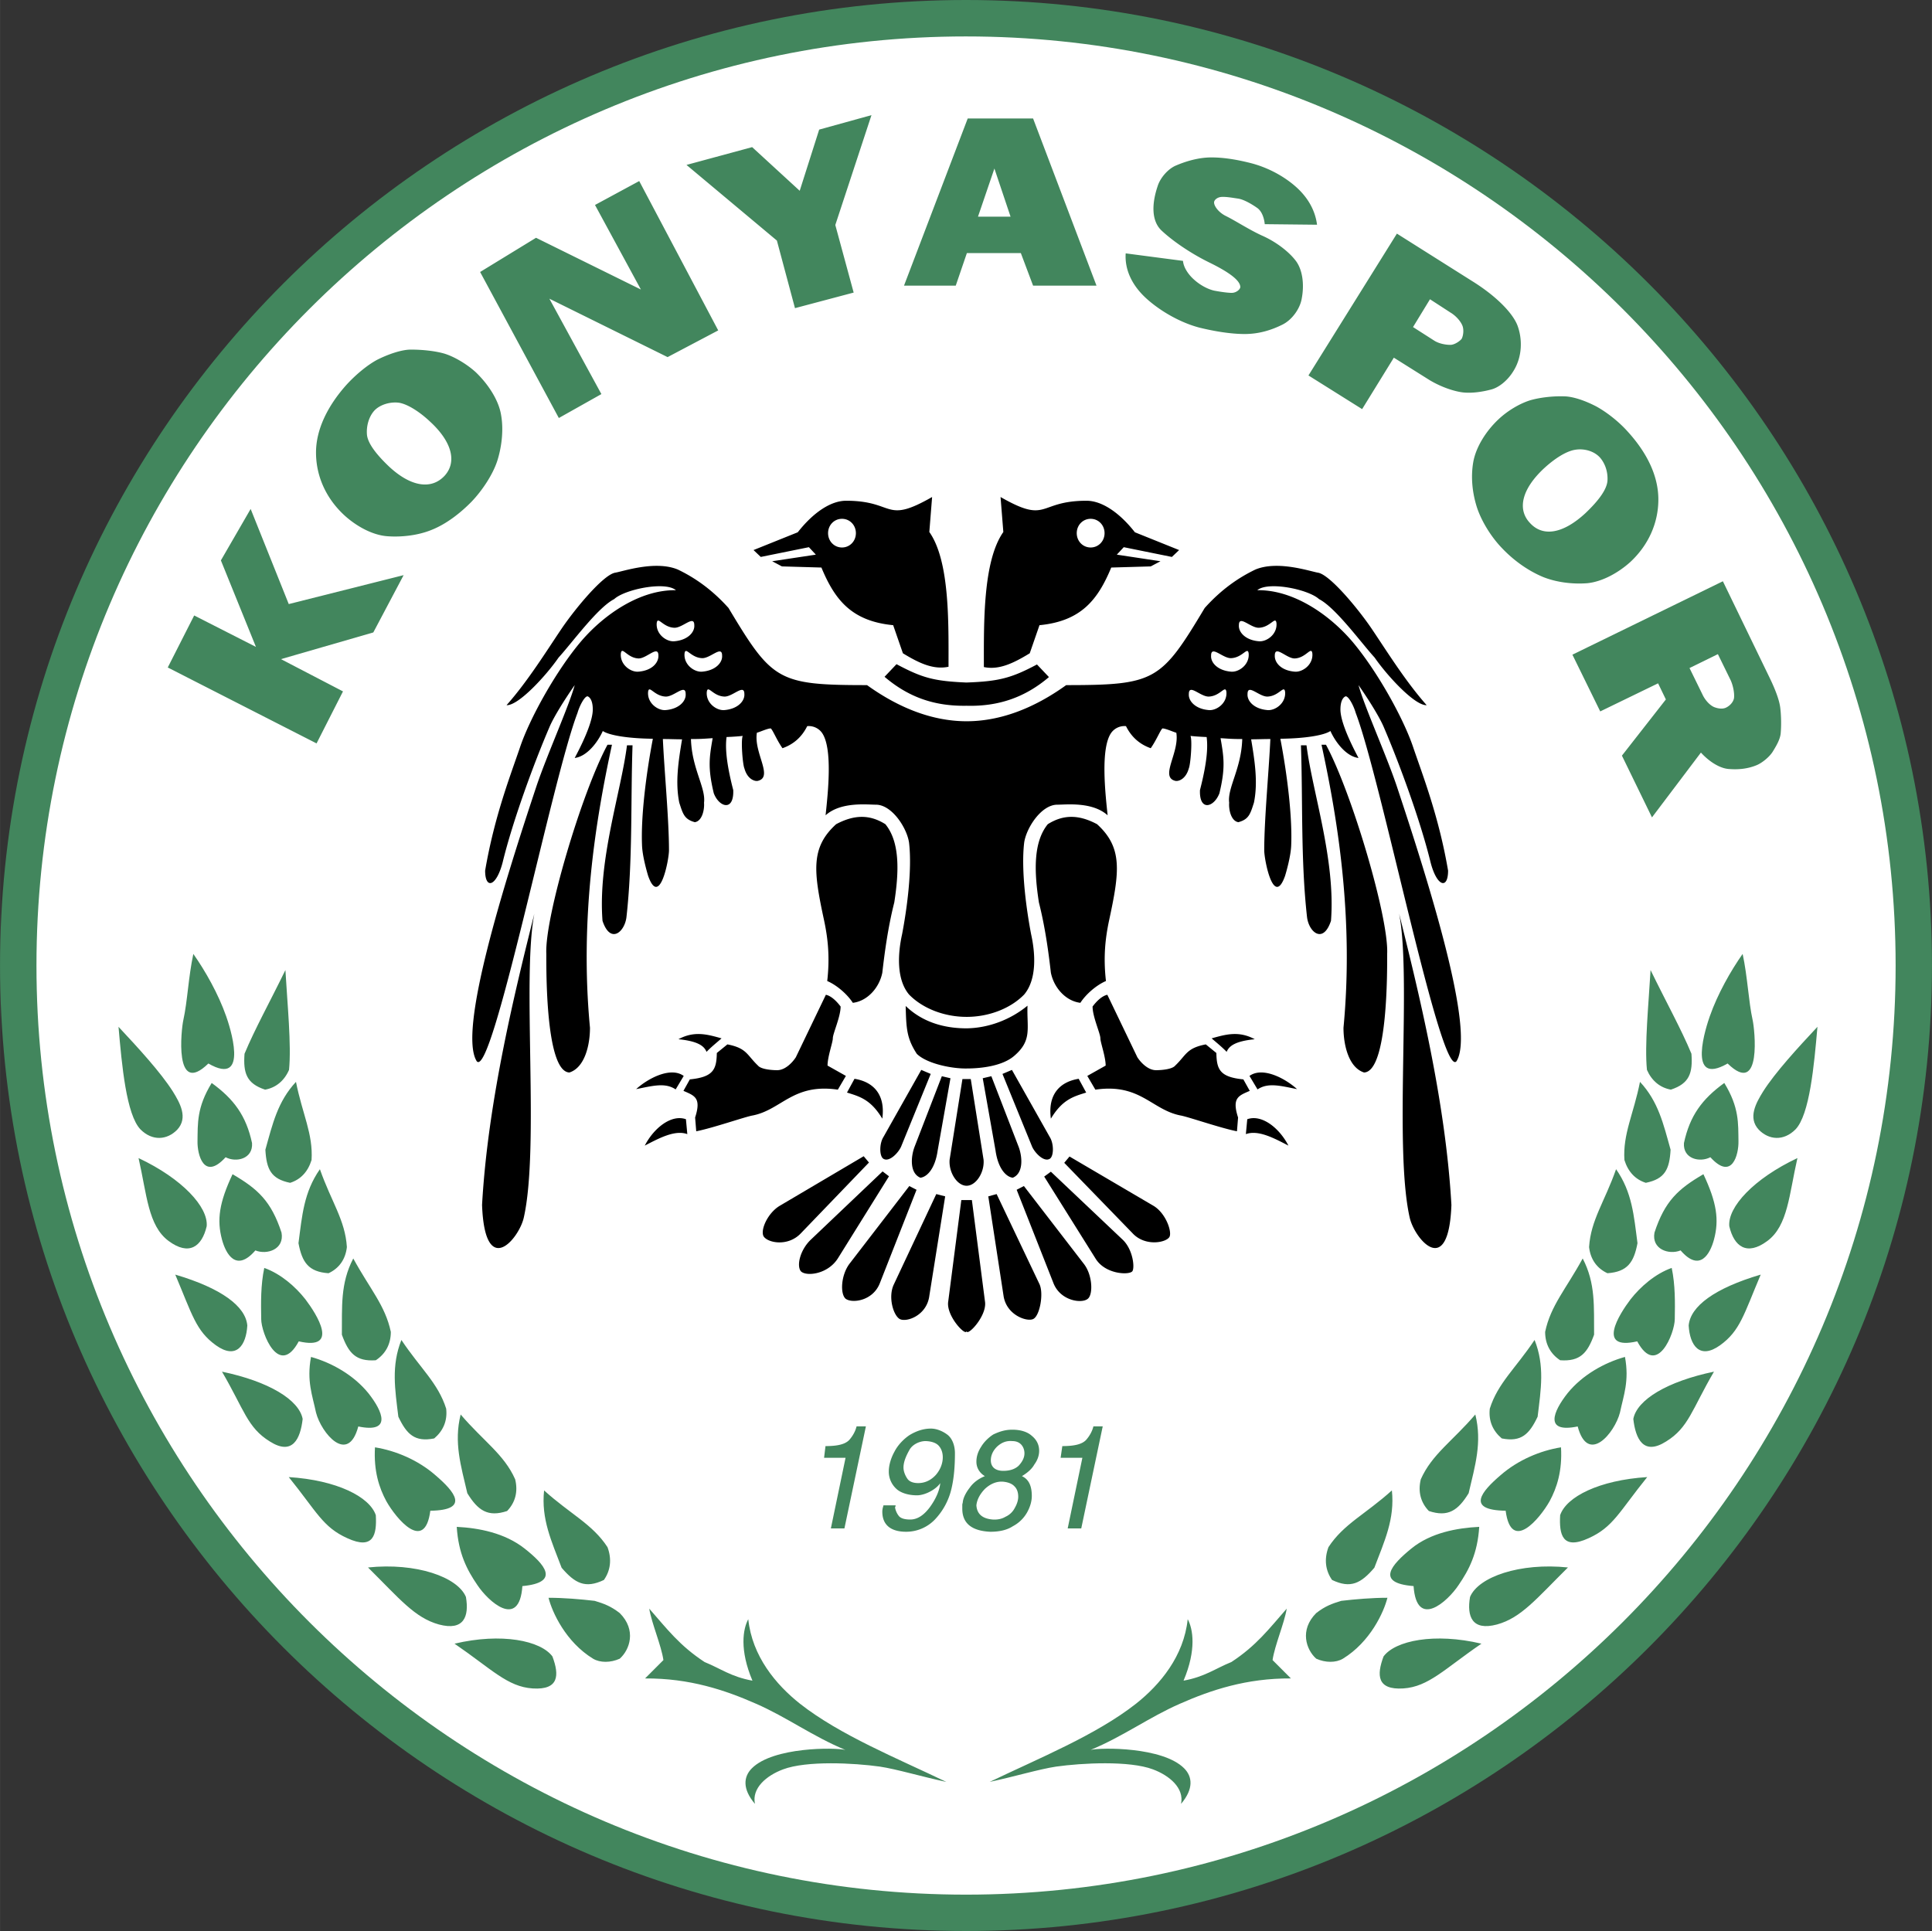
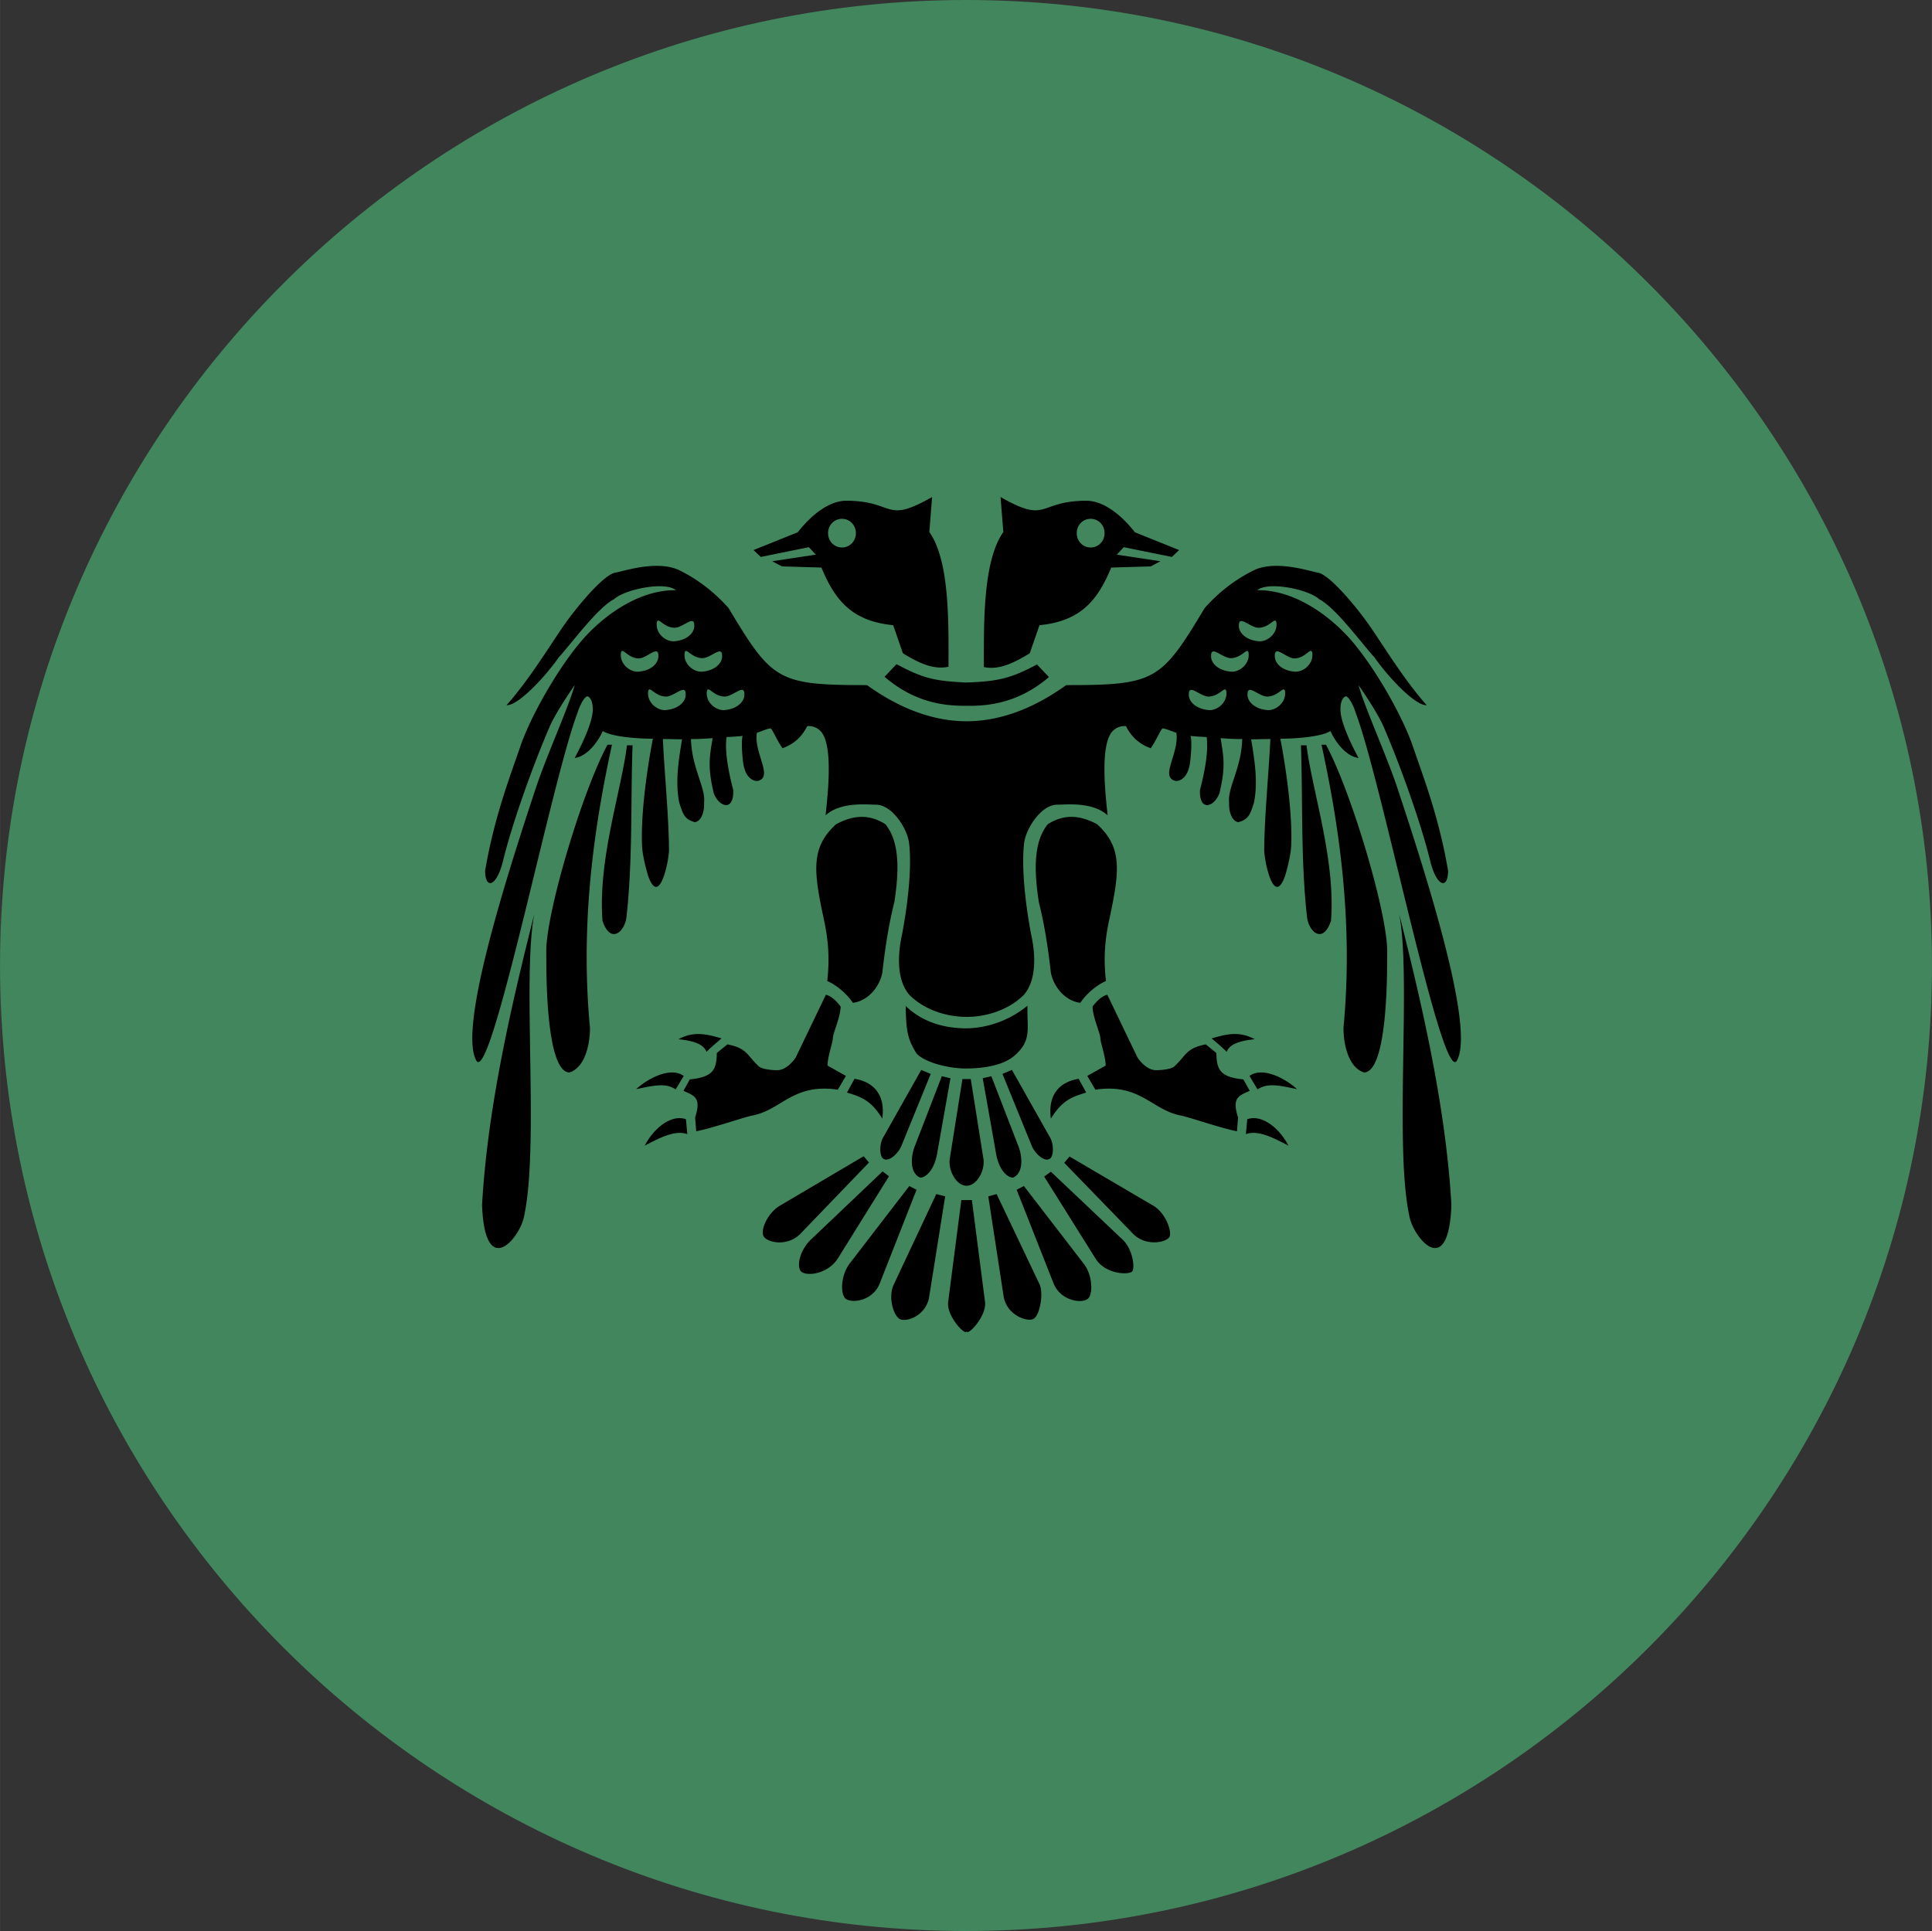
<svg xmlns="http://www.w3.org/2000/svg" width="2500" height="2499" viewBox="0 0 211.444 211.366">
  <rect x="0" y="0" width="211.444" height="211.366" fill="#333333" stroke="none" />
-   <path d="M105.722 0c58.23 0 105.722 47.475 105.722 105.683 0 58.209-47.492 105.683-105.722 105.683S0 163.892 0 105.683C0 47.475 47.492 0 105.722 0z" fill="#42865d" />
-   <path d="M105.727 3.988c56.036 0 101.739 45.685 101.739 101.699 0 56.015-45.703 101.699-101.739 101.699S3.988 161.702 3.988 105.687c0-56.014 45.703-101.699 101.739-101.699z" fill="#fff" />
+   <path d="M105.722 0c58.23 0 105.722 47.475 105.722 105.683 0 58.209-47.492 105.683-105.722 105.683S0 163.892 0 105.683C0 47.475 47.492 0 105.722 0" fill="#42865d" />
  <path d="M70.596 183.721l2.009-2.01c-.243-1.644-1.278-3.987-1.552-5.631 1.948 2.222 3.318 4.049 6.058 5.845 1.796.73 2.893 1.613 5.237 2.039-1.431-3.379-1.036-5.662-.457-6.727.426 4.047 3.014 7.154 5.662 9.253 4.384 3.441 10.625 5.967 16.013 8.556-2.709-.579-5.449-1.402-7.275-1.675-2.831-.396-8.006-.67-10.594.304-1.796.67-3.44 2.04-3.075 3.775-1.4-1.644-1.248-2.983-.334-3.896 2.344-2.345 9.072-2.283 10.229-2.009-3.592-1.492-6.423-3.592-9.772-5.054-3.382-1.492-7.278-2.801-12.149-2.77zm-20.853-3.805c5.145-1.218 9.437-.335 10.716 1.399.761 2.041.73 3.684-2.162 3.501-2.77-.182-4.505-2.13-8.554-4.9zm15.16 1.643c-2.983-1.825-4.475-5.083-4.871-6.667 1.674 0 3.471.153 5.053.336 1.005.304 1.766.578 2.74 1.339 1.857 1.857 1.096 4.018 0 4.992-1.004.457-2.161.457-2.922 0zm-3.44-9.955c-1.096-2.893-2.253-5.328-1.917-8.462 2.861 2.586 5.296 3.683 6.94 6.21.487 1.308.335 2.556-.396 3.591-2.039.975-3.165.366-4.627-1.339zm-9.224 1.888c-1.126-1.645-2.07-3.44-2.253-6.363 2.436.122 5.267.67 7.428 2.375 2.161 1.705 3.988 3.714-.244 4.109-.334 4.78-3.743 1.675-4.931-.121zm-11.964-1.918c5.267-.547 9.803 1.035 10.716 3.227.365 2.131-.213 3.745-2.953 3.014-2.648-.732-4.292-2.8-7.763-6.241zm-8.675-9.893c5.266.334 8.858 2.161 9.528 4.17.122 2.13-.244 3.835-3.104 2.526-2.711-1.217-3.35-2.892-6.424-6.696zm10.685 2.648c-.792-1.461-1.401-3.319-1.248-5.905 2.283.364 4.719 1.399 6.606 3.043 2.1 1.796 3.835 3.836-.548 3.897-.609 4.657-3.745.851-4.81-1.035zm8.858-.883c-.7-3.013-1.491-5.541-.73-8.616 2.497 2.923 4.749 4.354 5.967 7.094.335 1.369 0 2.556-.883 3.471-2.101.7-3.197-.062-4.354-1.949zm-7.549-8.373c-.366-3.013-.792-5.57.334-8.402 2.07 3.106 4.019 4.719 4.901 7.52.152 1.339-.335 2.435-1.309 3.258-2.13.426-3.013-.457-3.926-2.376zm-9.011-.456c-.396-1.887-1.035-3.44-.548-6.088 2.283.639 4.658 1.979 6.271 3.958 1.614 2.039 2.588 4.414-1.096 3.653-1.127 4.231-4.049.73-4.627-1.523zm-10.29-4.475c5.114 1.066 8.433 3.076 8.829 5.176-.244 2.161-1.096 4.049-3.592 2.465-2.467-1.522-2.801-3.47-5.237-7.641zm-5.114-10.624c5.054 1.492 7.702 3.47 7.885 5.572-.122 2.161-1.188 3.774-3.44 2.161-2.193-1.584-2.588-3.349-4.445-7.733zm9.406 4.871c-.03-1.796-.061-3.714.335-5.602 1.796.64 3.41 2.04 4.505 3.439 1.248 1.646 3.775 5.633-.73 4.598-2.161 4.019-4.11-.913-4.11-2.435zm8.829 1.705c.03-3.045-.183-5.603 1.248-8.342 1.827 3.349 3.501 5.145 4.11 8.037 0 1.339-.579 2.404-1.644 3.104-2.192.154-2.983-.79-3.714-2.799zm-4.749-10.016c.396-3.013.579-5.57 2.344-8.097 1.248 3.562 2.771 5.571 2.953 8.524-.152 1.37-.883 2.344-2.009 2.862-2.192-.154-2.892-1.188-3.288-3.289zm-8.372-.395c-.579-2.162-.304-4.049 1.157-7.154 2.77 1.613 4.232 2.953 5.358 6.393.335 1.827-1.583 2.466-2.861 1.948-2.101 2.435-3.228.395-3.654-1.187zm-9.132-8.92c4.779 2.253 7.641 5.357 7.458 7.459-.518 2.222-1.918 3.287-4.171 1.612-2.253-1.674-2.374-5.083-3.287-9.071zm6.453-1.827c.031-1.979-.091-3.714 1.553-6.393 2.436 1.766 3.775 3.592 4.415 6.576.122 1.735-1.735 2.162-2.892 1.552-2.406 2.649-3.106-.364-3.076-1.735zm7.428.913c.792-2.831 1.339-5.266 3.349-7.428.701 3.531 1.887 5.692 1.705 8.554-.396 1.279-1.187 2.131-2.344 2.497-2.101-.427-2.588-1.492-2.71-3.623zm-2.283-10.502c1.126-2.709 2.74-5.601 4.475-9.164.213 3.714.67 8.22.396 10.929-.518 1.187-1.431 1.948-2.618 2.161-2.04-.669-2.406-1.826-2.253-3.926zm-13.791-2.953c2.162 2.313 4.597 4.962 5.937 7.063.792 1.278 1.705 2.893.487 4.201-1.096 1.126-2.709 1.278-4.018-.031-1.553-1.613-2.041-7.032-2.406-11.233zm7.094-.731c.457-2.07.548-4.688 1.096-7.245 1.309 1.857 2.739 4.384 3.592 6.819.335.943 2.649 7.823-1.948 5.175-3.806 3.715-2.953-3.835-2.74-4.749zm121.221 72.058l-2.008-2.01c.244-1.644 1.278-3.987 1.552-5.631-1.949 2.222-3.318 4.049-6.058 5.845-1.797.73-2.893 1.613-5.236 2.039 1.43-3.379 1.035-5.662.456-6.727-.425 4.047-3.013 7.154-5.662 9.253-4.383 3.441-10.624 5.967-16.012 8.556 2.709-.579 5.449-1.402 7.276-1.675 2.831-.396 8.006-.67 10.593.304 1.796.67 3.441 2.04 3.075 3.775 1.401-1.644 1.249-2.983.335-3.896-2.345-2.345-9.072-2.283-10.229-2.009 3.593-1.492 6.423-3.592 9.773-5.054 3.378-1.492 7.274-2.801 12.145-2.77zm20.853-3.805c-5.145-1.218-9.437-.335-10.715 1.399-.76 2.041-.73 3.684 2.162 3.501 2.77-.182 4.504-2.13 8.553-4.9zm-15.16 1.643c2.983-1.825 4.476-5.083 4.871-6.667-1.674 0-3.47.153-5.054.336-1.004.304-1.765.578-2.74 1.339-1.856 1.857-1.095 4.018 0 4.992 1.005.457 2.163.457 2.923 0zm3.44-9.955c1.096-2.893 2.253-5.328 1.918-8.462-2.862 2.586-5.298 3.683-6.941 6.21-.487 1.308-.336 2.556.395 3.591 2.041.975 3.167.366 4.628-1.339zm9.224 1.888c1.127-1.645 2.071-3.44 2.253-6.363-2.435.122-5.297.64-7.428 2.375-2.161 1.766-3.987 3.775.243 4.109.336 4.78 3.745 1.675 4.932-.121zm11.964-1.918c-5.267-.547-9.803 1.035-10.716 3.227-.365 2.131.213 3.745 2.953 3.014 2.649-.732 4.293-2.8 7.763-6.241zm8.677-9.893c-5.267.334-8.858 2.161-9.53 4.17-.121 2.13.245 3.835 3.106 2.526 2.709-1.217 3.348-2.892 6.424-6.696zm-10.686 2.648c.792-1.461 1.401-3.319 1.249-5.905-2.284.364-4.719 1.399-6.605 3.043-2.102 1.796-3.837 3.836.547 3.897.608 4.657 3.743.851 4.809-1.035zm-8.859-.883c.7-3.013 1.492-5.541.73-8.616-2.496 2.923-4.749 4.354-5.967 7.094-.334 1.369 0 2.556.883 3.471 2.101.7 3.197-.062 4.354-1.949zm7.549-8.373c.366-3.013.792-5.57-.333-8.402-2.071 3.106-4.019 4.719-4.902 7.52-.152 1.339.334 2.435 1.309 3.258 2.131.426 3.014-.457 3.926-2.376zm9.012-.456c.395-1.887 1.035-3.44.548-6.088-2.284.639-4.659 1.979-6.272 3.958-1.614 2.039-2.587 4.414 1.096 3.653 1.127 4.231 4.049.73 4.628-1.523zm10.289-4.475c-5.114 1.066-8.432 3.076-8.828 5.176.244 2.161 1.096 4.049 3.592 2.465 2.466-1.522 2.801-3.47 5.236-7.641zm5.116-10.624c-5.054 1.492-7.702 3.47-7.885 5.572.122 2.161 1.188 3.774 3.44 2.161 2.192-1.584 2.587-3.349 4.445-7.733zm-9.407 4.871c.03-1.796.061-3.714-.335-5.602-1.797.64-3.409 2.04-4.506 3.439-1.248 1.646-3.774 5.633.731 4.598 2.161 4.019 4.11-.913 4.11-2.435zm-8.83 1.705c-.03-3.045.183-5.603-1.248-8.342-1.826 3.349-3.501 5.145-4.11 8.037 0 1.339.579 2.404 1.643 3.104 2.194.154 2.985-.79 3.715-2.799zm4.749-10.016c-.395-3.013-.578-5.57-2.343-8.097-1.249 3.562-2.771 5.571-2.954 8.524.152 1.37.883 2.344 2.009 2.862 2.193-.154 2.894-1.188 3.288-3.289zm8.372-.395c.579-2.162.305-4.049-1.156-7.154-2.771 1.613-4.231 2.953-5.357 6.393-.336 1.827 1.582 2.466 2.86 1.948 2.101 2.435 3.227.395 3.653-1.187zm9.133-8.92c-4.778 2.253-7.641 5.357-7.458 7.459.518 2.222 1.918 3.287 4.171 1.612 2.252-1.674 2.374-5.083 3.287-9.071zm-6.453-1.827c-.031-1.979.091-3.714-1.552-6.393-2.436 1.766-3.775 3.592-4.415 6.576-.122 1.735 1.735 2.162 2.892 1.552 2.404 2.649 3.104-.364 3.075-1.735zm-7.429.913c-.791-2.831-1.339-5.266-3.349-7.428-.7 3.531-1.887 5.692-1.705 8.554.395 1.279 1.187 2.131 2.344 2.497 2.102-.427 2.589-1.492 2.71-3.623zm2.283-10.502c-1.125-2.709-2.74-5.601-4.475-9.164-.213 3.714-.669 8.22-.395 10.929.518 1.187 1.43 1.948 2.617 2.161 2.04-.669 2.406-1.826 2.253-3.926zm13.791-2.953c-2.162 2.313-4.597 4.962-5.936 7.063-.791 1.278-1.705 2.893-.487 4.201 1.096 1.126 2.709 1.278 4.018-.031 1.553-1.613 2.04-7.032 2.405-11.233zm-7.093-.731c-.457-2.07-.547-4.688-1.096-7.245-1.309 1.857-2.739 4.384-3.592 6.819-.335.943-2.648 7.823 1.948 5.175 3.806 3.715 2.953-3.835 2.74-4.749z" fill="#42865d" />
  <path d="M105.787 116.955c-1.552.031-4.323-.502-5.449-1.601-1.096-1.695-1.157-2.73-1.218-5.241 1.857 1.789 4.231 2.448 6.667 2.448 2.436-.032 4.841-.973 6.667-2.479-.091 2.511.548 3.798-1.492 5.524-1.308 1.098-3.622 1.349-5.175 1.349zm-29.59 6.874l-.122-1.507c.7-2.166-.061-2.385-1.278-2.918l.7-1.256c2.557-.251 2.922-1.068 2.953-2.888l1.157-.942c2.131.408 2.131 1.162 3.349 2.322.305.377 1.37.502 2.101.502.883 0 1.674-.847 2.04-1.412l3.288-6.842c.609.125 1.218.753 1.614 1.287 0 1.13-.853 2.95-.853 3.483 0 .439-.578 2.01-.578 2.981l2.009 1.13-.882 1.506c-4.901-.721-6.149 2.197-9.315 2.824-.794.129-4.386 1.384-6.183 1.73zm42.042-14.061c.607-.942 1.765-1.946 2.8-2.386-.304-2.668-.061-4.708.334-6.591 1.157-5.367 1.522-8.003-1.309-10.577-2.01-1.067-3.685-1.067-5.389 0-1.612 1.977-1.492 5.241-.974 8.568.7 2.762 1.066 5.555 1.31 7.689.336 1.665 1.644 3.109 3.228 3.297zm-24.903 0c1.583-.188 2.892-1.632 3.227-3.296.244-2.134.609-4.928 1.309-7.689.518-3.327.64-6.591-.974-8.568-1.705-1.067-3.379-1.067-5.389 0-2.831 2.573-2.466 5.21-1.309 10.577.396 1.883.639 3.923.334 6.591 1.037.439 2.194 1.443 2.802 2.385zm12.451-32.516c3.471.094 6.393-.91 9.012-3.139l-1.31-1.381c-2.831 1.506-4.201 1.852-7.732 1.977-3.562-.157-4.81-.502-7.641-2.008l-1.309 1.381c2.618 2.228 5.449 3.233 8.98 3.17zm-6.971-5.744c1.796 1.098 3.349 1.82 4.993 1.475 0-4.739.152-11.55-2.101-14.751l.304-3.829c-5.267 3.013-4.019.408-9.407.408-1.705 0-3.623 1.318-5.297 3.452l-4.84 1.946.792.753 5.267-1.067.761.816-4.779.722 1.065.565 4.323.125c1.461 3.516 3.288 5.869 7.854 6.309l1.065 3.076zm13.882 0l1.066-3.076c4.566-.44 6.393-2.793 7.854-6.309l4.324-.125 1.064-.565-4.778-.722.76-.816 5.267 1.067.792-.753-4.839-1.946c-1.675-2.134-3.593-3.452-5.298-3.452-5.388 0-4.14 2.605-9.407-.408l.305 3.829c-2.253 3.202-2.131 10.043-2.131 14.783 1.642.345 3.225-.409 5.021-1.507zm-6.911 39.798c2.527 0 4.872-.973 6.303-2.448 1.369-1.632 1.247-4.394.76-6.591-.487-2.542-1.126-6.968-.76-10.043.243-1.632 1.887-4.143 3.622-4.143.974 0 3.836-.345 5.511 1.161-.244-2.323-.823-7.407.425-9.07a1.788 1.788 0 0 1 1.583-.69c.578 1.161 1.462 1.977 2.71 2.417.638-.91 1.034-1.946 1.278-2.166.365 0 1.157.376 1.521.471.366 2.197-1.856 4.865-.09 5.272.304.063 1.125-.157 1.461-1.381.182-.408.395-3.013.182-3.546.182.031.943.094 1.766.126.122.941.122 2.511-.73 5.806-.092 2.385 1.552 1.883 2.13.345.67-2.793.487-3.923.123-6.026 1.005.063 1.218.094 2.374.094-.091 3.233-1.644 5.336-1.431 6.967-.061.785.213 2.009 1.005 2.135 1.156-.314 1.309-.91 1.705-2.135.456-2.228.091-4.551-.305-6.936.7 0 1.34-.031 2.102-.031-.153 3.421-.67 8.757-.67 12.178 0 1.067 1.034 6.34 2.283 2.793.123-.408.639-2.166.67-3.39.122-3.075-.426-7.626-1.188-11.612 2.74-.031 4.78-.376 5.48-.847.579 1.287 1.766 2.793 3.074 2.95-1.339-2.511-1.979-4.3-1.979-5.304 0-1.318.578-1.444.578-1.444.335 0 .884 1.067 1.097 1.82 2.8 7.312 9.314 40.048 11.02 38.134 2.101-3.265-2.983-19.459-6.544-30.163-1.157-3.42-3.562-8.756-4.171-11.017 1.096 1.569 2.313 3.516 2.771 4.614 1.675 3.892 4.018 10.264 5.114 14.783.7 2.699 1.917 2.982 1.917.911-1.004-5.9-2.771-10.42-3.806-13.465-1.064-3.201-4.017-8.505-6.757-11.707-2.497-2.888-6.394-5.587-10.32-5.524 1.188-1.004 5.602-.094 6.758.973 1.827.942 4.597 4.771 6.089 6.403 1.339 1.946 4.384 5.273 5.693 5.21-2.313-2.605-4.354-5.9-6.027-8.38-1.492-2.197-4.537-5.869-5.845-6.12-.822-.126-4.415-1.381-6.881-.345-1.825.878-3.714 2.166-5.54 4.205-4.78 7.972-5.389 8.443-15.161 8.443-3.622 2.605-7.307 3.955-10.899 3.955-3.591 0-7.275-1.349-10.898-3.955-9.772 0-10.381-.471-15.16-8.443-1.827-2.04-3.714-3.327-5.541-4.205-2.466-1.036-6.058.219-6.88.345-1.309.251-4.354 3.923-5.845 6.12-1.674 2.479-3.714 5.775-6.028 8.38 1.309.063 4.354-3.264 5.693-5.21 1.492-1.632 4.262-5.461 6.089-6.403 1.157-1.067 5.57-1.977 6.758-.973-3.927-.063-7.824 2.636-10.32 5.524-2.74 3.201-5.693 8.505-6.758 11.707-1.035 3.044-2.801 7.564-3.805 13.465 0 2.072 1.217 1.789 1.918-.911 1.096-4.519 3.439-10.891 5.114-14.783.457-1.098 1.675-3.044 2.771-4.614-.609 2.26-3.014 7.596-4.17 11.017-3.562 10.703-8.646 26.898-6.545 30.163 1.705 1.914 8.219-30.822 11.02-38.134.213-.753.761-1.82 1.096-1.82 0 0 .578.125.578 1.444 0 1.004-.639 2.793-1.979 5.304 1.309-.157 2.497-1.663 3.075-2.95.7.471 2.74.816 5.479.847-.761 3.986-1.309 8.537-1.187 11.612.031 1.225.548 2.982.669 3.39 1.249 3.547 2.283-1.726 2.283-2.793 0-3.421-.517-8.756-.669-12.178.761 0 1.4.031 2.1.031-.395 2.385-.76 4.708-.304 6.936.396 1.225.548 1.821 1.705 2.135.792-.125 1.065-1.35 1.004-2.135.213-1.631-1.339-3.734-1.431-6.967 1.157 0 1.37-.031 2.375-.094-.365 2.103-.548 3.233.122 6.026.579 1.538 2.222 2.04 2.131-.345-.853-3.295-.853-4.865-.731-5.806.822-.032 1.583-.095 1.766-.126-.213.534 0 3.139.183 3.546.335 1.224 1.157 1.444 1.461 1.381 1.766-.408-.457-3.075-.091-5.272.365-.094 1.157-.471 1.522-.471.244.22.64 1.255 1.279 2.166 1.248-.439 2.131-1.255 2.709-2.417.7-.063 1.278.282 1.583.69 1.248 1.663.669 6.748.426 9.07 1.674-1.506 4.536-1.161 5.51-1.161 1.735 0 3.379 2.511 3.623 4.143.366 3.076-.274 7.501-.761 10.043-.487 2.197-.609 4.959.761 6.591 1.429 1.475 3.773 2.448 6.299 2.448zm35.223 14.091c-1.005-1.946-2.923-3.452-4.506-2.887l-.152 1.631c1.37-.5 3.136.472 4.658 1.256zm12.116-25.39c1.369 6.999-.579 25.579 1.156 33.27.518 2.322 4.262 6.811 4.566-1.381-.639-11.457-3.653-23.572-5.722-31.889zm-10.137-18.424h-.609c.213 6.152-.031 12.618.67 18.832.213 1.631 1.765 2.95 2.618.376.517-6.685-2.041-14.124-2.679-19.208zm8.828 22.817c.182-3.955-3.867-17.639-6.698-22.88h-.487c1.827 8.412 3.532 19.146 2.404 30.978 0 1.915.579 4.363 2.253 4.896 2.619-.094 2.528-11.267 2.528-12.994zM92.149 56.789c.852 0 1.522.69 1.522 1.569s-.67 1.569-1.522 1.569c-.853 0-1.522-.69-1.522-1.569s.67-1.569 1.522-1.569zm27.216 0c.853 0 1.522.69 1.522 1.569s-.669 1.569-1.522 1.569c-.852 0-1.522-.69-1.522-1.569s.67-1.569 1.522-1.569zM72.879 77.723c-.853.094-2.07-.753-1.949-2.009.122-.784.67.502 1.949.533.913 0 2.161-1.443 2.161-.282.062.753-.7 1.632-2.161 1.758zm6.424 0c-.853.094-2.07-.753-1.949-2.009.123-.784.67.502 1.949.533.913 0 2.161-1.443 2.161-.282.061.753-.7 1.632-2.161 1.758zm-2.436-4.206c-.853.094-2.07-.753-1.948-2.009.122-.785.67.502 1.948.534.913 0 2.161-1.444 2.161-.283.061.754-.699 1.632-2.161 1.758zm-3.044-3.327c-.853.094-2.07-.753-1.949-2.009.122-.785.67.502 1.949.534.913 0 2.161-1.444 2.161-.282.061.753-.7 1.631-2.161 1.757zm-3.927 3.327c-.853.094-2.07-.753-1.948-2.009.122-.816.7.534 1.948.565.883 0 2.161-1.507 2.161-.314.031.754-.669 1.632-2.161 1.758zm68.8 4.206c-1.461-.125-2.222-1.004-2.161-1.758 0-1.161 1.248.282 2.161.282 1.279-.031 1.826-1.317 1.948-.533.123 1.255-1.096 2.102-1.948 2.009zm-6.424 0c-1.461-.125-2.222-1.004-2.161-1.758 0-1.161 1.248.282 2.161.282 1.279-.031 1.827-1.317 1.948-.533.123 1.255-1.095 2.102-1.948 2.009zm2.436-4.206c-1.461-.126-2.222-1.004-2.161-1.758 0-1.161 1.248.283 2.161.283 1.279-.032 1.828-1.318 1.948-.534.122 1.256-1.095 2.103-1.948 2.009zm3.044-3.327c-1.461-.125-2.222-1.004-2.162-1.757 0-1.162 1.248.282 2.162.282 1.279-.031 1.826-1.318 1.948-.534.122 1.256-1.095 2.103-1.948 2.009zm3.927 3.327c-1.492-.126-2.191-1.004-2.161-1.758 0-1.193 1.278.314 2.161.314 1.249-.031 1.827-1.381 1.948-.565.122 1.256-1.095 2.103-1.948 2.009zm-83.199 26.49c-1.37 6.999.578 25.579-1.157 33.27-.518 2.322-4.262 6.811-4.567-1.381.64-11.457 3.654-23.572 5.724-31.889zm10.137-18.424h.609c-.213 6.152.031 12.618-.669 18.832-.213 1.631-1.766 2.95-2.618.376-.518-6.685 2.039-14.124 2.678-19.208zM59.789 104.4c-.183-3.955 3.866-17.639 6.697-22.88h.487c-1.826 8.412-3.531 19.146-2.405 30.978 0 1.915-.578 4.363-2.252 4.896-2.618-.094-2.527-11.267-2.527-12.994zm17.535 10.735c-.243-.596-.852-1.162-3.074-1.381 1.734-.941 3.166-.534 4.718-.095-.578.503-1.126.942-1.644 1.476zm-7.702 4.08c1.309-1.192 3.775-2.48 5.206-1.444l-.883 1.476c-1.157-.786-2.557-.378-4.323-.032zm65.756 4.614l.122-1.507c-.7-2.166.062-2.385 1.279-2.918l-.701-1.256c-2.557-.251-2.922-1.068-2.953-2.888l-1.157-.942c-2.13.408-2.13 1.162-3.348 2.322-.305.377-1.371.502-2.102.502-.882 0-1.674-.847-2.04-1.412l-3.287-6.842c-.61.125-1.218.753-1.615 1.287 0 1.13.854 2.95.854 3.483 0 .439.578 2.01.578 2.981l-2.009 1.13.882 1.506c4.901-.721 6.149 2.197 9.315 2.824.793.129 4.386 1.384 6.182 1.73zm-20.366-1.381c1.248-2.072 2.435-2.417 3.865-2.856l-.822-1.507c-1.978.314-3.409 1.631-3.043 4.363zm-.123 4.393c-.669.409-1.735-.753-1.979-1.444l-3.196-7.846 1.035-.439 4.14 7.344c.458.722.458 2.104 0 2.385zm.397 13.591l-4.019-10.201.792-.408 6.575 8.537c.943 1.224 1.005 3.327.427 3.797-.64.567-3.015.252-3.775-1.725zm-5.449 1.444l-1.675-10.923.913-.25 4.688 9.854c.487 1.037.031 3.516-.7 3.829-.7.314-2.892-.439-3.226-2.51zm-18.114-4.174l5.571-8.946-.7-.534-7.854 7.47c-1.157 1.099-1.583 2.824-1.096 3.453.548.597 2.953.376 4.079-1.443zm4.963-10.861c.669.409 1.735-.753 1.979-1.444l3.196-7.846-1.035-.439-4.14 7.344c-.457.722-.457 2.104 0 2.385zm4.048 2.072c.761-.095 1.614-1.036 1.888-2.982l1.4-7.908-.944-.22-2.983 7.721c-.396 1.036-.578 2.887.639 3.389zm5.053.879c1.036 0 1.979-1.476 1.857-2.857l-1.4-8.819h-.913l-1.401 8.819c-.121 1.382.822 2.857 1.857 2.857zm0 15.881c0 .722 2.283-1.633 2.01-3.233l-1.431-11.08h-1.156l-1.431 11.08c-.275 1.601 2.008 3.955 2.008 3.233zM87.674 134.97l7.428-7.72-.578-.69-9.194 5.429c-1.309.785-2.131 2.636-1.766 3.328.427.721 2.68 1.192 4.11-.347zm8.616 5.493l4.019-10.231-.792-.408-6.545 8.505c-.944 1.256-1.035 3.296-.426 3.829.699.533 2.982.251 3.744-1.695zm5.418 1.38l1.735-10.891-.974-.25-4.658 9.918c-.639 1.38-.03 3.39.67 3.766.761.378 2.954-.407 3.227-2.543zm18.174-4.111l-5.601-8.945.731-.533 7.854 7.438c1.126 1.068 1.34 3.045 1.066 3.453-.305.439-2.984.376-4.05-1.413zm4.05-2.762l-7.458-7.689.578-.69 9.194 5.398c1.309.785 2.009 2.731 1.765 3.358-.275.66-2.679 1.162-4.079-.377zm18.022-15.755c-1.31-1.192-3.775-2.48-5.206-1.444l.882 1.476c1.158-.786 2.558-.378 4.324-.032zm-7.703-4.08c.243-.596.852-1.162 3.074-1.381-1.735-.941-3.167-.534-4.718-.095.578.503 1.126.942 1.644 1.476zm-63.686 10.262c1.005-1.946 2.923-3.452 4.505-2.887l.152 1.631c-1.368-.5-3.134.472-4.657 1.256zm25.998-2.949c-1.248-2.072-2.436-2.417-3.866-2.856l.822-1.507c1.979.314 3.41 1.631 3.044 4.363zm14.279 6.465c-.761-.095-1.614-1.036-1.888-2.982l-1.4-7.908.944-.22 2.983 7.721c.395 1.036.578 2.887-.639 3.389z" />
  <path d="M90.932 167.301l1.608-7.733h-2.351l.155-1.279c1.268 0 2.134-.182 2.598-.669.402-.456.68-.974.804-1.492h1.021l-2.351 11.173h-1.484zm5.753-2.528h1.33c0 .091 0 .122-.062.213.062.396.248.761.464 1.005.247.244.681.335 1.207.335.742 0 1.453-.428 2.134-1.34.649-.882 1.083-1.857 1.145-2.648-.186.304-.619.669-1.083.913-.495.274-1.052.426-1.454.426-1.021 0-1.855-.304-2.288-.73a2.544 2.544 0 0 1-.805-1.887c0-.7.248-1.492.619-2.161.371-.73 1.021-1.401 1.67-1.827.711-.426 1.484-.7 2.32-.7.618 0 1.268.274 1.763.638.557.397.866 1.188.866 2.071 0 1.31-.092 2.709-.401 3.958a7.281 7.281 0 0 1-1.794 3.288 4.352 4.352 0 0 1-3.155 1.338c-1.639 0-2.598-.73-2.598-2.191-.002-.366.122-.609.122-.701zm3.804-2.435c.835 0 1.485-.397 1.948-.914.464-.547.743-1.217.743-1.918 0-.547-.186-1.004-.495-1.309-.31-.304-.866-.456-1.454-.456-.68.03-1.361.396-1.67.914-.31.547-.681 1.278-.681 1.979 0 .457.217.943.464 1.278.217.274.619.426 1.145.426zm4.886 2.04c.062-.457.34-1.005.743-1.521.402-.579.989-1.005 1.67-1.279-.557-.335-.928-.883-.928-1.583 0-.578.186-1.125.526-1.644.309-.518.804-1.004 1.33-1.34.65-.304 1.269-.517 2.072-.517.928 0 1.67.244 2.134.67.526.425.805.974.805 1.643 0 .518-.185 1.035-.525 1.492-.279.518-.805.943-1.361 1.279.743.335 1.082 1.065 1.082 2.161 0 .61-.185 1.217-.525 1.827a3.838 3.838 0 0 1-1.546 1.492c-.649.426-1.484.608-2.474.608-2.011-.091-3.062-.913-3.062-2.526v-.426c-.002-.093.059-.214.059-.336zm3.279 1.949c.525.03.989-.062 1.392-.305a2.099 2.099 0 0 0 1.02-.974c.248-.427.372-.854.372-1.218 0-.457-.125-.853-.403-1.127-.247-.273-.649-.456-1.236-.517-.743-.061-1.423.244-2.011.791-.557.579-.866 1.187-.928 1.796.062.944.65 1.462 1.794 1.554zm1.145-5.329c.711 0 1.267-.182 1.67-.547.402-.426.65-.883.65-1.37 0-.366-.125-.7-.341-.943-.248-.274-.587-.396-.989-.396-.681-.062-1.206.182-1.67.608-.463.457-.68.974-.68 1.492-.001.761.524 1.156 1.36 1.156zm7.052 6.303l1.608-7.733h-2.381l.185-1.279c1.269 0 2.134-.182 2.598-.669.402-.456.681-.974.805-1.492h1.02l-2.351 11.173h-1.484zM188.56 63.625l5.116 10.563c.517 1.065 1.034 2.314 1.156 3.227.122.943.122 2.04.061 2.77-.03.73-.548 1.553-.884 2.101-.364.579-1.156 1.218-1.735 1.461-.943.396-1.979.518-3.073.426-.914-.061-2.071-.73-3.045-1.796l-5.357 7.093-3.289-6.758 4.81-6.15-.852-1.765-6.332 3.074-3.045-6.21 16.469-8.036zm-.547 7.976l-3.105 1.522 1.401 2.861c.304.67.852 1.249 1.339 1.431.335.122.852.244 1.279.03.487-.244.792-.67.852-1.035.061-.518-.091-1.339-.365-1.948l-1.401-2.861zm-9.56-10.107c1.948-1.826 3.045-4.231 3.045-6.819 0-2.557-1.217-5.084-3.349-7.428-1.005-1.126-2.313-2.131-3.41-2.74-1.156-.609-2.557-1.126-3.622-1.126-1.187-.03-2.558.122-3.623.426-1.188.366-2.496 1.157-3.471 2.07-1.401 1.309-2.466 3.044-2.77 4.627-.305 1.675-.123 3.44.395 5.054.518 1.552 1.583 3.257 2.771 4.475 1.248 1.309 2.771 2.405 4.414 3.105 1.492.609 3.289.822 4.872.7 1.613-.152 3.41-1.126 4.748-2.344zm-4.931-5.328c-2.435 2.253-4.658 2.649-6.088 1.066-1.401-1.492-.883-3.714 1.582-5.997 1.097-1.004 2.375-1.857 3.41-2.009.975-.152 2.04.152 2.68.853.608.7.882 1.644.822 2.557-.092 1.034-1.096 2.282-2.406 3.53zm-30.32-15.069l9.681-15.525 8.249 5.205c2.497 1.553 4.354 3.379 4.932 4.811.579 1.521.548 3.47-.426 5.022-.608 1.005-1.583 1.827-2.496 2.04-1.036.274-2.374.457-3.409.244-1.126-.213-2.344-.73-3.258-1.278l-3.927-2.466-3.471 5.632-5.875-3.685zm11.446-5.297l2.283 1.461c.548.365 1.31.487 1.796.487.518 0 1.126-.487 1.248-.669.182-.365.244-.974.091-1.4-.183-.487-.7-1.096-1.309-1.461l-2.253-1.462-1.856 3.044zm-31.447-8.067l6.27.822c.062.73.579 1.431 1.005 1.857.701.7 1.614 1.218 2.405 1.4.64.122 1.462.244 1.918.244.518 0 .943-.396.943-.639 0-.67-1.066-1.553-3.44-2.709-2.04-1.005-4.019-2.375-5.206-3.501-1.066-1.035-1.066-2.861-.396-4.84.274-.883 1.126-1.888 2.009-2.253 1.065-.457 2.466-.883 3.867-.883 1.461 0 2.953.274 4.383.639 1.735.457 3.44 1.339 4.78 2.497 1.338 1.157 2.191 2.587 2.404 4.231l-5.723-.061c-.061-.639-.305-1.431-.853-1.796-.517-.365-1.431-.913-2.07-1.004-.457-.062-1.248-.213-1.796-.183-.487.03-.791.334-.822.548-.061.365.427 1.126 1.309 1.553 1.097.548 2.527 1.491 3.927 2.13 1.462.64 2.894 1.705 3.685 2.74.73.943.974 2.527.67 4.14-.183 1.126-1.066 2.344-2.102 2.861-1.217.608-2.586 1.035-4.14 1.035s-3.349-.305-4.962-.7c-2.191-.579-4.383-1.887-5.844-3.227-1.521-1.4-2.343-3.105-2.221-4.901zm-24.263 3.531l6.972-18.296h7.154l6.94 18.296h-6.94l-1.34-3.562h-5.906l-1.217 3.562h-5.663zm11.66-7.55l-1.767-5.266-1.796 5.266h3.563zM87.004 33.73l-1.979-7.397-9.894-8.281 7.185-1.948 5.206 4.779 2.131-6.697 5.723-1.583-3.958 12.025 2.009 7.397-6.423 1.705zM61.159 45.755l-8.615-15.983 6.119-3.744L70.14 31.69l-5.023-9.254 4.84-2.618 8.646 16.347-5.541 2.923-12.938-6.393 5.693 10.441-4.658 2.619zM37.627 56.349c-1.948-1.826-3.044-4.231-3.044-6.818 0-2.497 1.248-5.084 3.349-7.428 1.005-1.096 2.283-2.162 3.379-2.74 1.157-.578 2.618-1.096 3.653-1.096 1.157 0 2.526.122 3.623.426 1.126.335 2.496 1.157 3.47 2.04 1.37 1.309 2.496 3.044 2.771 4.627.304 1.644.091 3.501-.396 5.054-.487 1.522-1.644 3.257-2.801 4.475-1.218 1.249-2.771 2.466-4.383 3.105-1.462.608-3.319.822-4.872.7-1.644-.122-3.44-1.127-4.749-2.345zm4.932-5.297c2.375 2.223 4.627 2.588 6.088 1.035 1.37-1.491.853-3.714-1.613-5.966-1.066-1.005-2.405-1.888-3.379-2.04-.974-.122-2.07.213-2.679.853-.609.669-.883 1.674-.822 2.587.06 1.004 1.096 2.283 2.405 3.531zm-7.916 30.321l-16.286-8.311 2.892-5.693 6.759 3.44-3.836-9.468 3.257-5.632L31.6 66.121l12.572-3.166-3.318 6.271-10.107 2.923 6.789 3.531-2.893 5.693z" fill="#42865d" />
</svg>